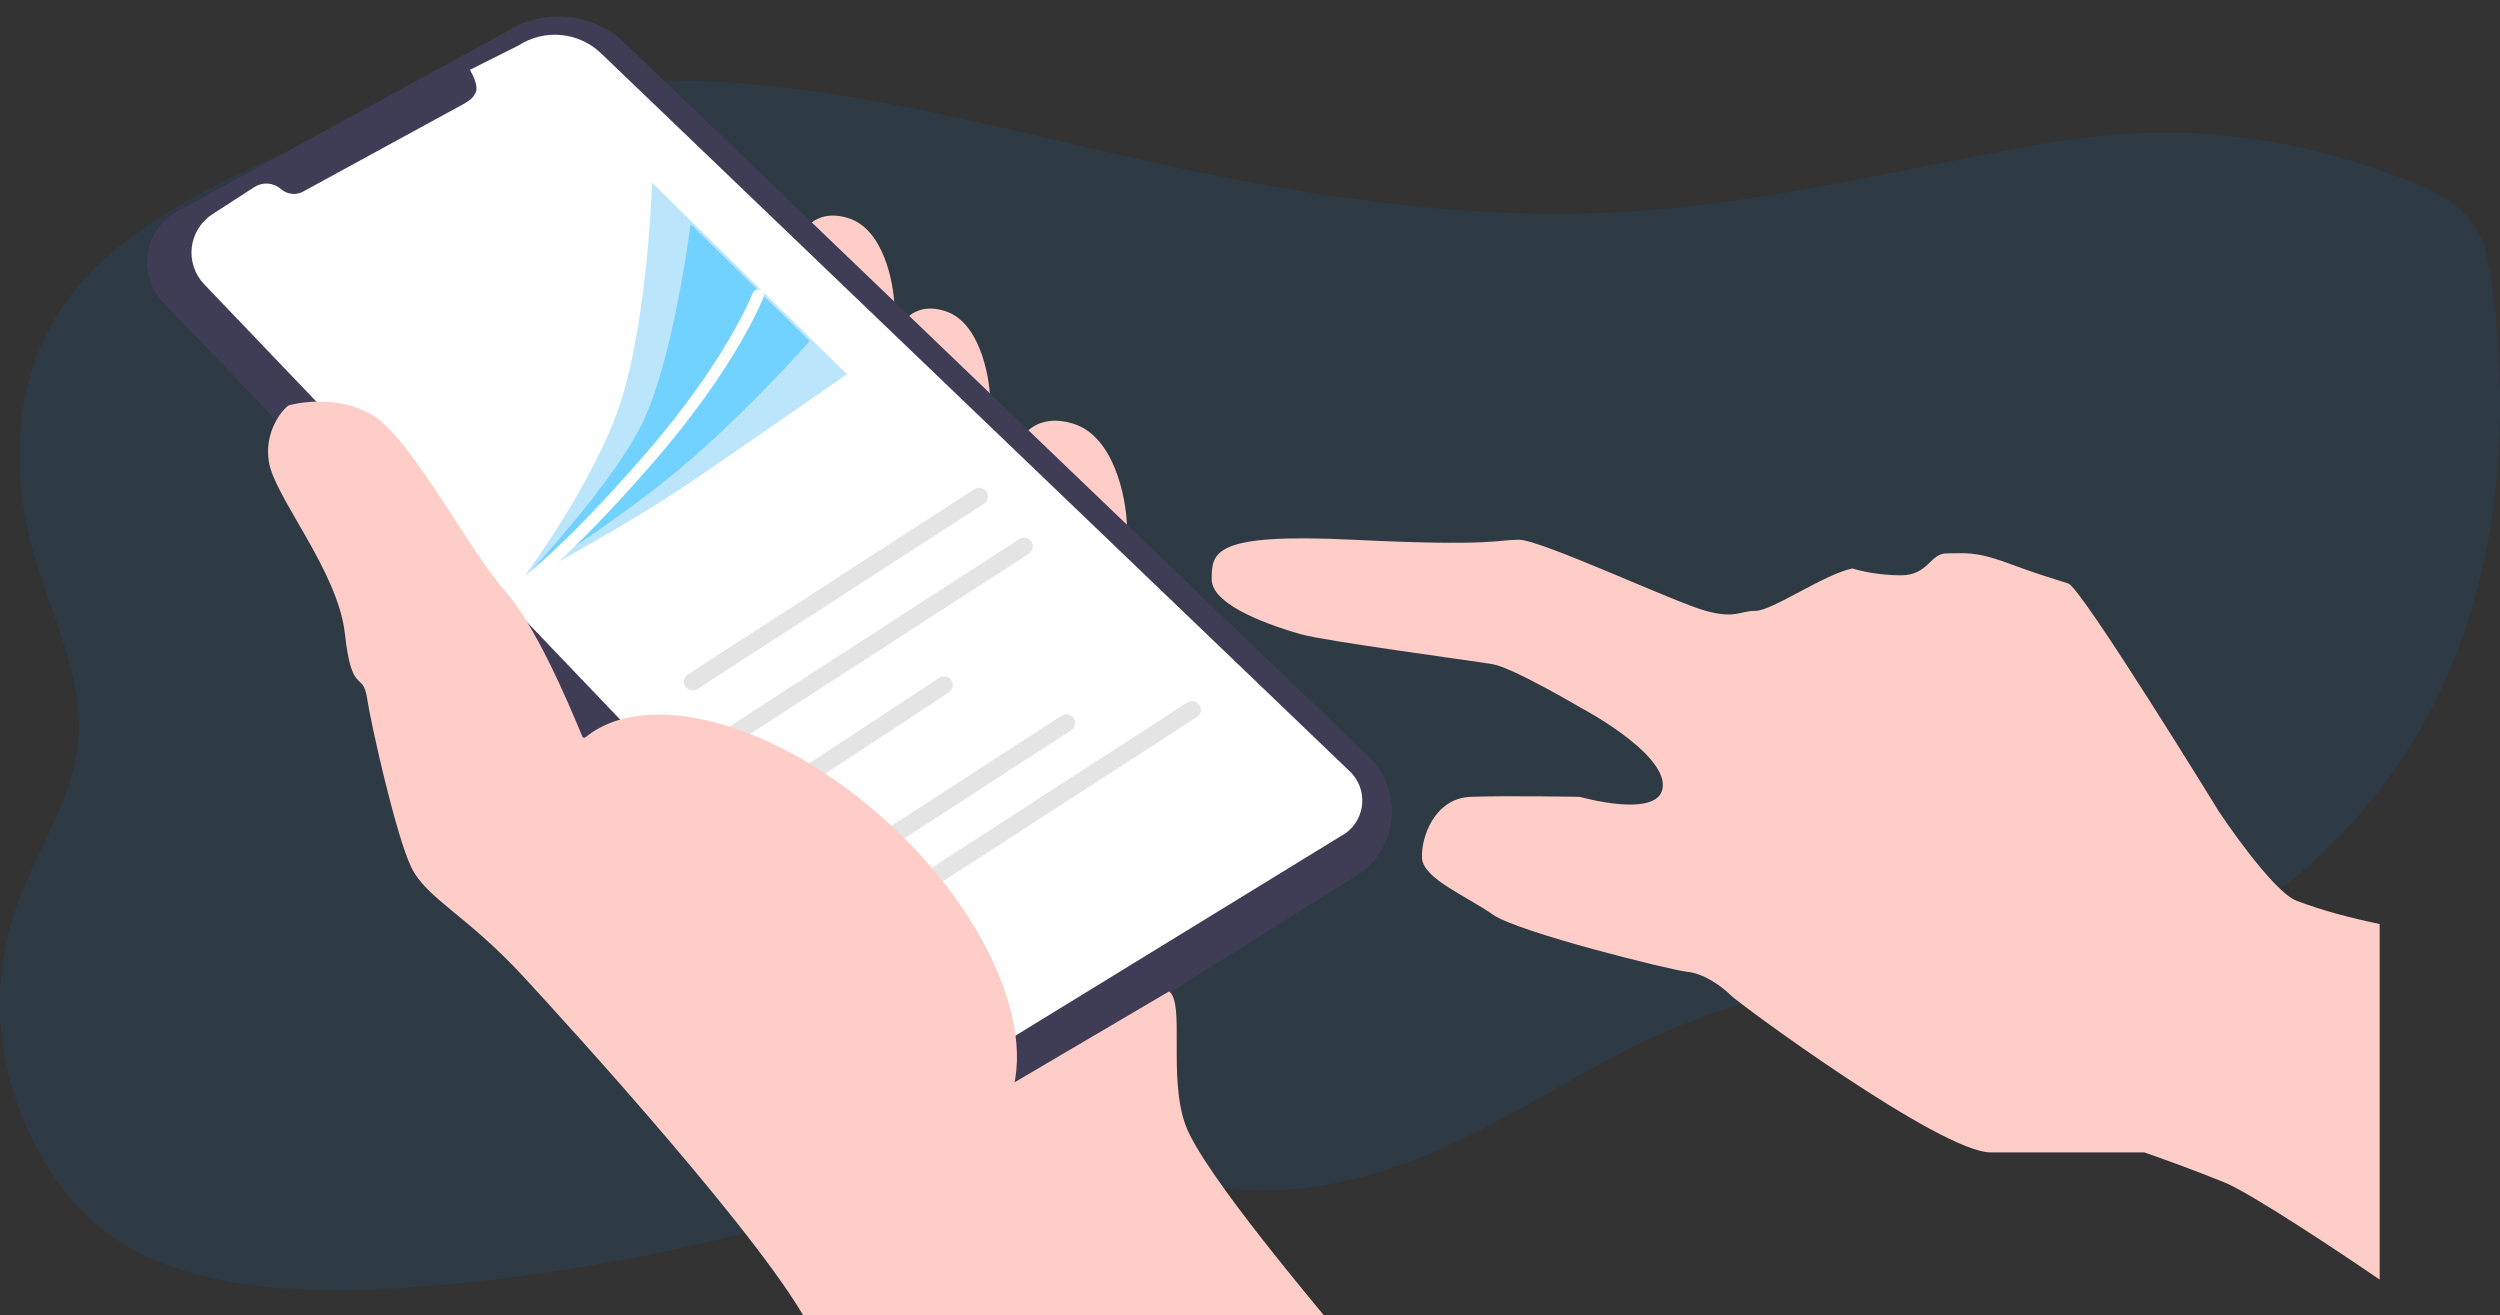
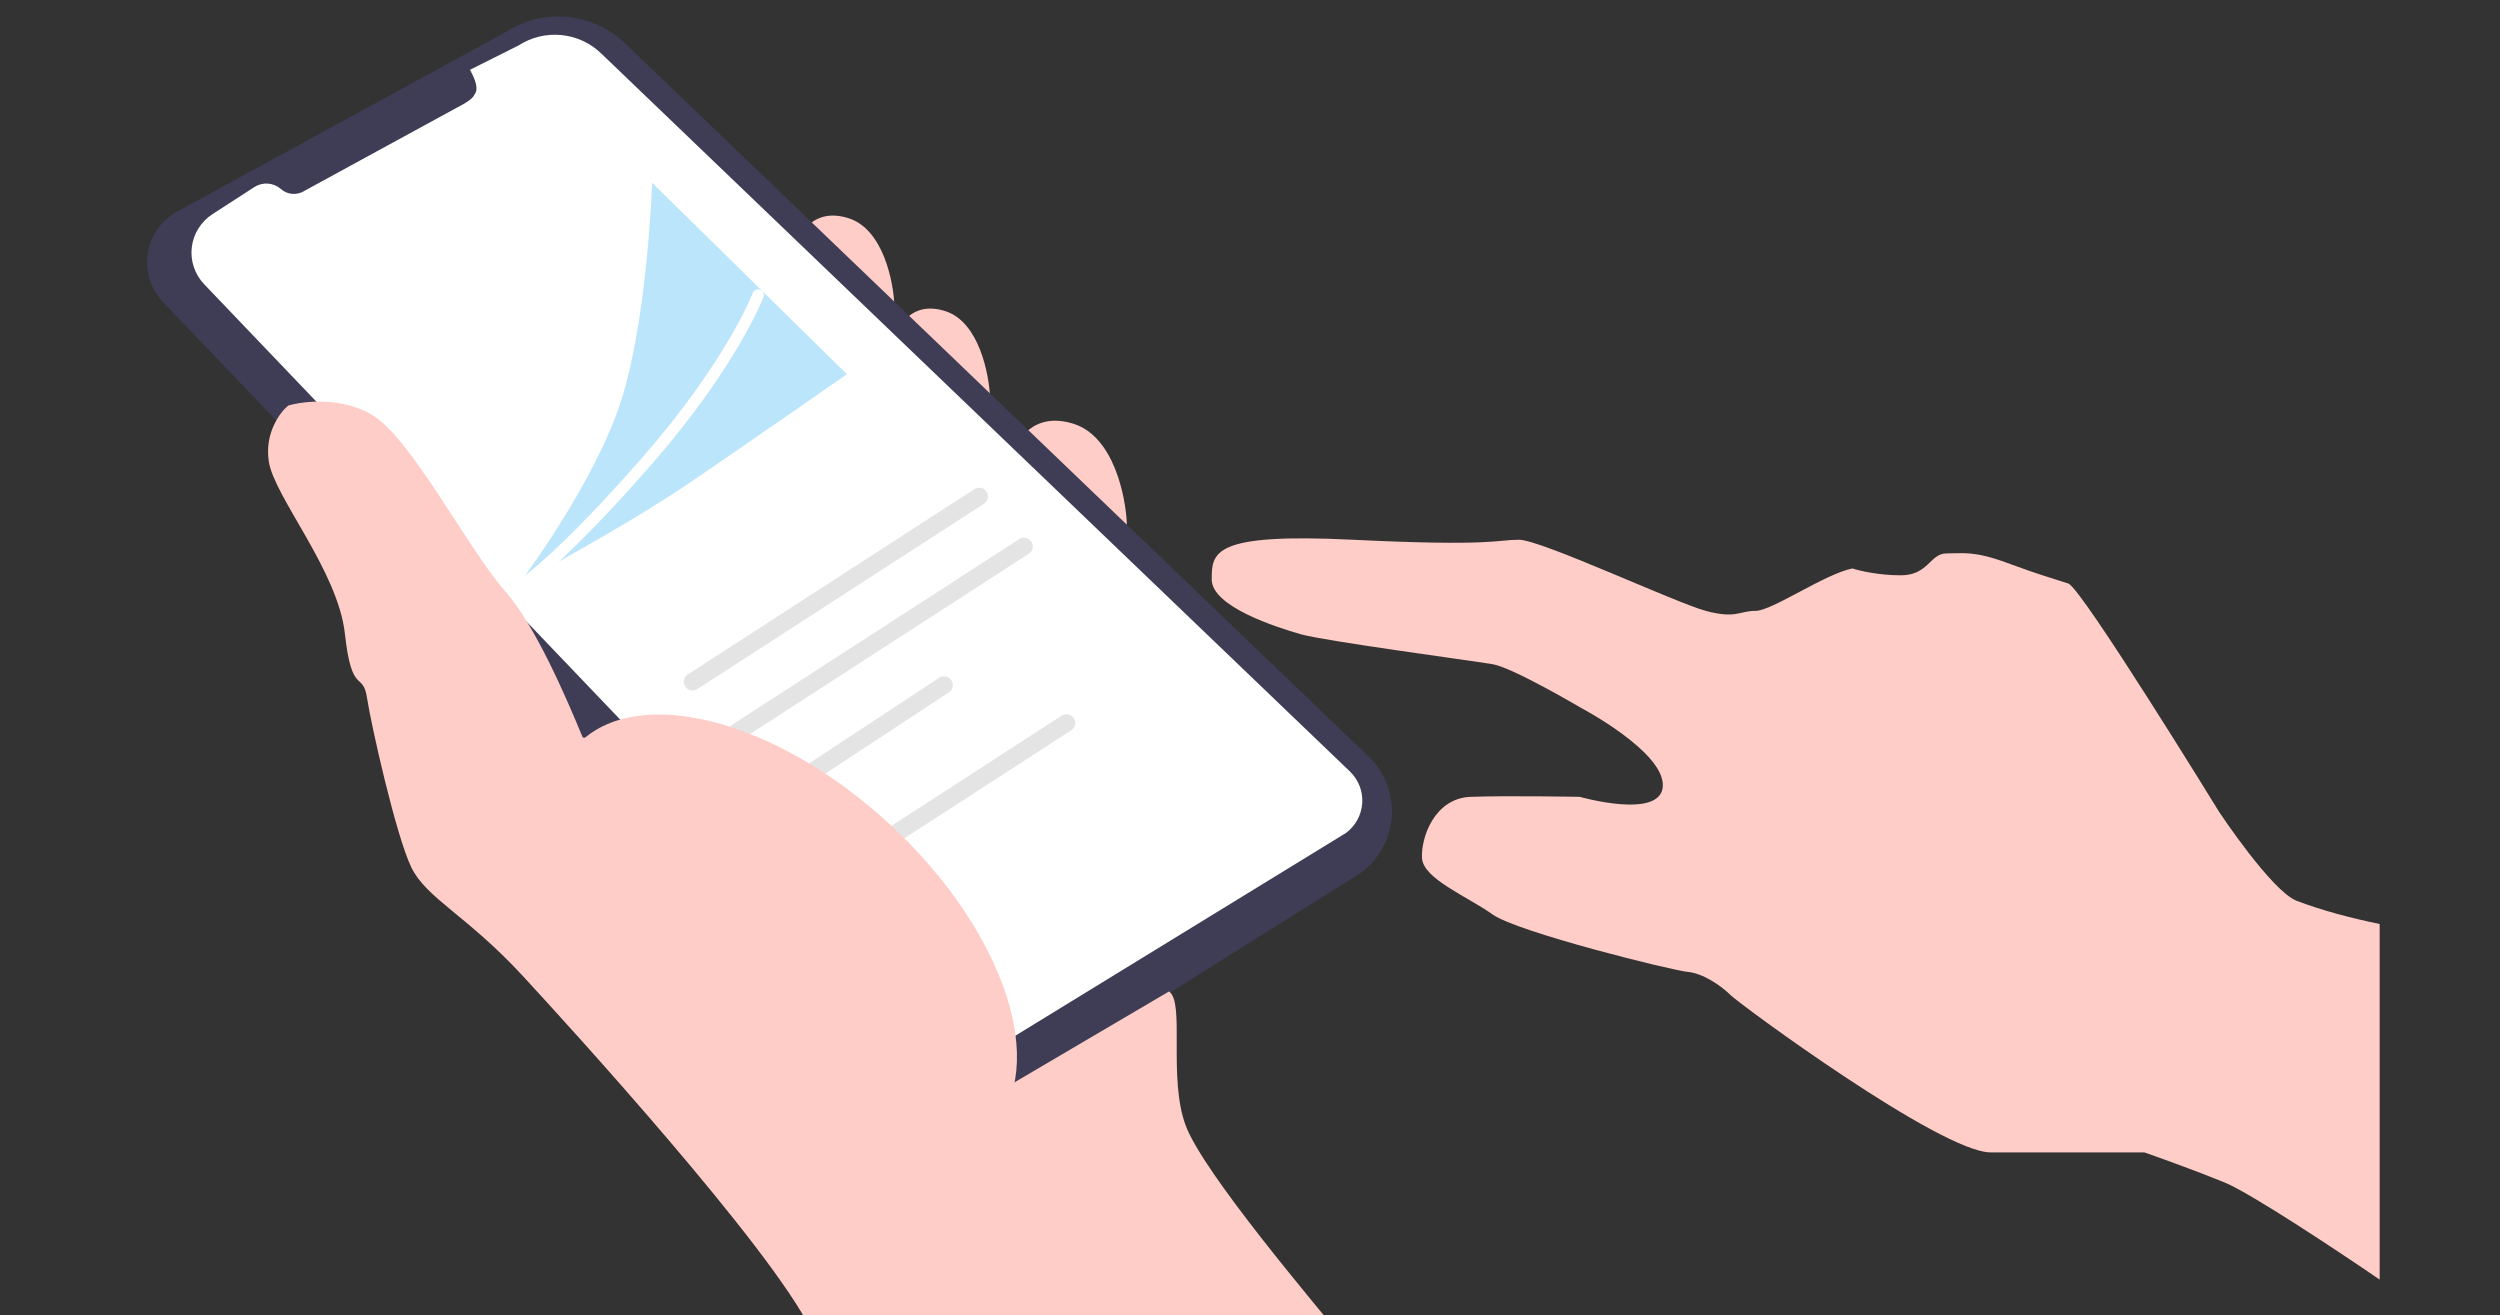
<svg xmlns="http://www.w3.org/2000/svg" width="346" height="182" viewBox="0 0 346 182" fill="none">
  <rect x="0" y="0" width="346" height="182" fill="#333333" stroke="none" />
  <g clip-path="url(#clip0_5919_10056)">
-     <path opacity="0.1" d="M343.323 79.688C343.258 79.951 343.197 80.213 343.126 80.473C340.893 89.407 337.246 98.015 331.821 105.92C331.641 106.183 331.461 106.446 331.277 106.709C327.7 111.795 323.421 116.483 318.533 120.668C315.831 122.983 312.884 125.184 309.379 126.769C304.469 128.996 298.728 129.9 293.086 130.638C287.227 131.409 281.285 132.053 275.361 132.746C273.256 132.989 271.163 133.246 269.083 133.517C263.359 134.253 257.676 135.103 252.129 136.231C245.273 137.622 238.627 139.444 232.348 142.007C231.847 142.204 231.351 142.413 230.861 142.634C230.371 142.846 229.878 143.062 229.395 143.28C228.912 143.499 228.435 143.717 227.962 143.942C227.717 144.057 227.472 144.172 227.231 144.293C226.989 144.414 226.751 144.521 226.516 144.639C225.808 144.981 225.114 145.333 224.42 145.687L224.393 145.702C223.933 145.935 223.481 146.174 223.031 146.414C220.466 147.766 217.954 149.178 215.443 150.598L213.864 151.484L211.417 152.857C210.941 153.126 210.454 153.395 209.975 153.66C209.634 153.855 209.294 154.05 208.923 154.251C207.14 155.226 205.333 156.182 203.478 157.095C203.039 157.313 202.597 157.532 202.151 157.745C198.404 159.559 194.486 161.092 190.439 162.328L190.384 162.346C188.348 162.962 186.271 163.471 184.164 163.869C182.949 164.1 181.731 164.289 180.499 164.433C177.206 164.839 173.867 164.879 170.562 164.554C164.073 163.902 157.992 161.74 151.506 161.011C138.153 159.534 125.185 164.292 112.628 168.018C109.541 168.934 106.431 169.791 103.298 170.591C101.215 171.125 99.126 171.63 97.019 172.117C84.114 175.076 70.943 177.081 57.648 178.109C52.09 178.582 46.499 178.69 40.923 178.431C38.803 178.319 36.707 178.136 34.648 177.841C27.604 176.896 21.037 174.914 15.735 171.285C11.393 168.305 8.286 164.422 5.921 160.358C3.5 156.212 1.791 151.781 0.847 147.205C0.718 146.582 0.602 145.956 0.507 145.33C0.337 144.259 0.21 143.182 0.126 142.099C-0.332 136.327 0.462 130.533 2.467 125.015C4.713 118.837 8.456 112.907 10.103 106.682C10.171 106.418 10.236 106.156 10.297 105.894C10.522 104.948 10.689 103.993 10.797 103.032C11.638 95.384 8.415 87.927 5.887 80.447C5.798 80.187 5.71 79.924 5.625 79.661C5.353 78.831 5.092 78.001 4.842 77.172C2.501 69.263 1.851 60.797 3.937 52.903C4.002 52.64 4.08 52.377 4.155 52.118C5.551 47.128 8.177 42.46 11.852 38.436C15.759 34.183 20.887 30.642 26.365 27.533C29.036 26.017 31.796 24.6 34.648 23.283C36.69 22.338 38.781 21.444 40.923 20.599C58.09 13.807 77.674 10.491 97.04 11.223C98.061 11.261 99.082 11.309 100.102 11.373C101.123 11.438 102.239 11.515 103.308 11.601C115.783 12.652 127.921 15.189 139.974 17.962C144.013 18.892 148.046 19.846 152.075 20.782C153.868 21.195 155.658 21.609 157.451 22.011C166.234 23.98 175.146 25.764 184.171 27.096C186.26 27.409 188.352 27.694 190.445 27.952C197.716 28.88 205.044 29.419 212.391 29.568C215.247 29.617 218.104 29.595 220.962 29.503C222.405 29.457 223.849 29.389 225.294 29.299C240.216 28.386 254.637 25.333 269.083 22.48C271.172 22.067 273.265 21.659 275.361 21.258C278.11 20.732 280.86 20.224 283.623 19.754C300.818 16.822 316.144 18.508 332.131 24.559C335.765 25.932 339.396 27.592 341.622 30.17C343.847 32.748 344.405 35.914 344.82 38.97C345.409 43.323 345.794 47.732 345.94 52.165C345.94 52.425 345.94 52.688 345.96 52.95C346.192 61.904 345.423 70.944 343.323 79.688Z" fill="#0984E3" />
    <path d="M130.879 43.077C126.251 41.561 124.223 45.097 123.788 47.055L137.037 55.201C136.913 51.791 135.507 44.592 130.879 43.077Z" fill="#FFCDC7" />
    <path d="M117.454 30.205C112.693 28.69 110.608 32.226 110.16 34.184L123.788 42.33C123.66 38.92 122.214 31.721 117.454 30.205Z" fill="#FFCDC7" />
    <path d="M148.575 58.652C143.022 56.907 140.588 60.979 140.066 63.233L155.965 72.614C155.816 68.687 154.129 60.397 148.575 58.652Z" fill="#FFCDC7" />
    <path d="M24.114 29.5L70.012 4.426C72.532 2.796 75.537 2.064 78.533 2.348C81.529 2.632 84.339 3.916 86.5 5.989L189.388 104.683C190.511 105.759 191.381 107.065 191.939 108.51C192.497 109.954 192.729 111.502 192.618 113.044C192.508 114.586 192.057 116.086 191.299 117.438C190.54 118.79 189.492 119.961 188.227 120.87L142.596 149.506C139.814 151.504 136.392 152.433 132.969 152.12C129.546 151.806 126.354 150.271 123.991 147.801L54.934 75.64L54.029 76.674L40.913 63.015L41.872 61.99L22.596 41.847C21.77 40.985 21.147 39.953 20.771 38.824C20.395 37.696 20.275 36.5 20.42 35.321C20.565 34.141 20.971 33.008 21.61 32.002C22.248 30.996 23.103 30.142 24.114 29.5Z" fill="#3F3D56" />
    <path d="M65.046 9.659L71.776 6.285C73.527 5.153 75.616 4.648 77.697 4.852C79.778 5.057 81.725 5.959 83.216 7.409L186.847 106.79C187.43 107.356 187.882 108.041 188.173 108.796C188.464 109.551 188.586 110.36 188.532 111.166C188.478 111.973 188.249 112.758 187.86 113.469C187.471 114.18 186.931 114.799 186.278 115.285L138.063 144.852C136.618 145.926 134.825 146.436 133.024 146.285C131.223 146.134 129.542 145.332 128.3 144.033L28.26 39.34C27.613 38.663 27.123 37.853 26.827 36.968C26.53 36.083 26.434 35.144 26.544 34.218C26.654 33.292 26.969 32.402 27.465 31.609C27.961 30.817 28.628 30.141 29.416 29.631L35.198 25.893C35.758 25.531 36.422 25.362 37.089 25.411C37.756 25.461 38.387 25.727 38.886 26.167C39.327 26.556 39.884 26.79 40.473 26.834C41.061 26.878 41.648 26.728 42.142 26.409L64.301 14.316C65.268 13.691 65.449 13.559 65.832 12.802C66.214 12.045 65.602 10.661 65.046 9.659Z" fill="white" />
    <path d="M95.147 93.372C94.884 93.558 94.706 93.84 94.653 94.156C94.6 94.472 94.677 94.795 94.865 95.055C95.053 95.316 95.338 95.491 95.657 95.544C95.977 95.596 96.304 95.521 96.567 95.335L136.225 69.69C136.355 69.597 136.466 69.481 136.55 69.346C136.635 69.212 136.692 69.062 136.719 68.906C136.745 68.75 136.74 68.59 136.704 68.435C136.667 68.281 136.601 68.135 136.508 68.006C136.414 67.877 136.296 67.768 136.16 67.684C136.024 67.6 135.873 67.544 135.715 67.518C135.557 67.492 135.395 67.497 135.239 67.533C135.083 67.568 134.936 67.634 134.805 67.726L95.147 93.372Z" fill="#E4E4E4" />
    <path d="M101.35 100.29C101.087 100.476 100.909 100.758 100.856 101.074C100.804 101.39 100.88 101.713 101.068 101.974C101.256 102.234 101.541 102.409 101.861 102.462C102.18 102.514 102.507 102.439 102.77 102.253L142.428 76.608C142.558 76.516 142.669 76.399 142.754 76.264C142.838 76.13 142.895 75.98 142.922 75.824C142.948 75.668 142.943 75.508 142.907 75.353C142.87 75.199 142.804 75.053 142.711 74.924C142.617 74.795 142.5 74.686 142.364 74.602C142.228 74.518 142.076 74.462 141.918 74.436C141.76 74.41 141.598 74.415 141.442 74.451C141.286 74.486 141.139 74.552 141.009 74.644L101.35 100.29Z" fill="#E4E4E4" />
-     <path d="M124.618 122.899C124.355 123.086 124.178 123.368 124.125 123.683C124.072 123.999 124.148 124.323 124.336 124.583C124.525 124.843 124.81 125.019 125.129 125.071C125.448 125.123 125.775 125.048 126.038 124.862L165.696 99.217C165.826 99.125 165.937 99.008 166.022 98.874C166.107 98.739 166.164 98.59 166.19 98.433C166.216 98.277 166.211 98.117 166.175 97.963C166.139 97.808 166.072 97.662 165.979 97.534C165.886 97.405 165.768 97.295 165.632 97.211C165.496 97.128 165.345 97.071 165.187 97.045C165.028 97.019 164.867 97.024 164.711 97.06C164.555 97.096 164.407 97.162 164.277 97.254L124.618 122.899Z" fill="#E4E4E4" />
    <path d="M117.082 118.37C116.813 118.548 116.628 118.825 116.565 119.139C116.503 119.453 116.569 119.779 116.75 120.045C116.93 120.31 117.21 120.494 117.528 120.556C117.845 120.617 118.174 120.552 118.443 120.373L148.275 101.063C148.408 100.975 148.522 100.862 148.611 100.73C148.699 100.598 148.761 100.45 148.792 100.294C148.823 100.139 148.822 99.979 148.791 99.824C148.759 99.668 148.697 99.521 148.608 99.389C148.518 99.257 148.404 99.145 148.27 99.057C148.137 98.969 147.987 98.908 147.83 98.878C147.673 98.847 147.511 98.847 147.354 98.879C147.197 98.91 147.048 98.972 146.915 99.06L117.082 118.37Z" fill="#E4E4E4" />
    <path d="M108.622 107.86C108.359 108.047 108.182 108.329 108.129 108.644C108.076 108.96 108.152 109.284 108.34 109.544C108.528 109.804 108.814 109.98 109.133 110.032C109.452 110.084 109.779 110.009 110.042 109.823L131.361 95.796C131.491 95.704 131.602 95.587 131.686 95.453C131.771 95.318 131.828 95.169 131.854 95.012C131.881 94.856 131.876 94.696 131.839 94.542C131.803 94.387 131.737 94.242 131.643 94.113C131.55 93.984 131.432 93.874 131.296 93.79C131.16 93.707 131.009 93.65 130.851 93.624C130.693 93.598 130.531 93.603 130.375 93.639C130.219 93.675 130.072 93.741 129.941 93.833L108.622 107.86Z" fill="#E4E4E4" />
    <path d="M86.018 55.283C82.38 66.849 71.969 80.618 71.969 80.618C71.969 80.618 86.077 73.22 95.94 66.483C105.802 59.745 117.213 51.79 117.213 51.79L90.249 25.294C90.249 25.294 89.656 43.718 86.018 55.283Z" fill="#BBE5FB" />
-     <path d="M88.726 58.913C84.262 67.734 72.132 80.459 72.132 80.459C72.132 80.459 86.317 71.687 95.522 63.658C104.727 55.63 112.051 47.204 112.051 47.204L95.578 31.016C95.578 31.016 93.19 50.092 88.726 58.913Z" fill="#72D2FF" />
    <path d="M72.297 80.941C72.297 80.941 77.921 77.126 89.64 63.676C101.36 50.226 104.923 40.842 104.923 40.842" stroke="white" stroke-width="1.591" stroke-linecap="round" />
    <path d="M72.419 135.139C78.696 141.943 106.678 172.594 112.291 184.123L184.904 184.123C182.607 181.162 166.537 162.394 164.087 155.741C161.638 149.087 164.024 138.73 161.791 137.218L135.764 152.527L93.47 103.953L80.648 102.063C78.415 96.644 74.065 86.526 69.931 81.839C64.764 75.98 56.918 60.67 51.559 57.457C47.272 54.886 41.99 55.504 39.885 56.134C38.737 57.079 36.594 59.952 37.206 63.883C37.971 68.797 46.775 79.004 47.732 87.698C48.688 96.392 50.219 92.801 50.794 96.581C51.368 100.361 54.812 115.671 56.918 120.018C59.023 124.365 64.573 126.633 72.419 135.139Z" fill="#FFCDC7" />
    <ellipse cx="21.339" cy="39.057" rx="21.339" ry="39.057" transform="matrix(0.689 -0.725 0.733 0.681 65.228 118.535)" fill="#FFCDC7" />
    <path d="M307.893 163.658C311.57 165.172 323.726 173.248 329.344 177.096L329.344 127.886C325.385 127.066 321.3 125.993 317.852 124.668C314.405 123.343 307.127 112.366 307.127 112.366C307.127 112.366 288.09 81.363 286.251 80.757C283.953 80 282.421 79.622 277.825 77.918C273.228 76.215 271.696 76.593 269.398 76.593C267.099 76.593 266.908 79.622 263.077 79.622C260.013 79.622 257.332 78.991 256.374 78.675C252.544 79.432 245.266 84.543 242.968 84.543C240.67 84.543 240.286 85.678 236.073 84.543C231.86 83.407 213.282 74.701 210.218 74.701C207.153 74.701 206.579 75.647 187.235 74.701C167.892 73.754 167.7 76.404 167.7 80.189C167.7 83.975 176.702 86.814 179.958 87.76C183.213 88.707 203.132 91.356 206.579 91.924C209.337 92.379 218.836 97.981 218.836 97.981C218.836 97.981 230.327 104.038 230.136 108.769C229.944 113.501 218.645 110.284 218.645 110.284C218.645 110.284 208.494 110.094 203.515 110.284C198.535 110.473 196.62 115.962 196.811 118.801C197.003 121.64 203.131 124.1 206.579 126.561C210.026 129.021 231.477 134.321 233.583 134.51C235.69 134.7 238.18 136.403 239.52 137.728C240.861 139.053 268.632 159.494 275.526 159.494L296.785 159.494C298.956 160.251 304.216 162.144 307.893 163.658Z" fill="#FFCDC7" />
  </g>
  <defs>
    <clipPath id="clip0_5919_10056">
      <rect width="346" height="182" fill="white" />
    </clipPath>
  </defs>
</svg>